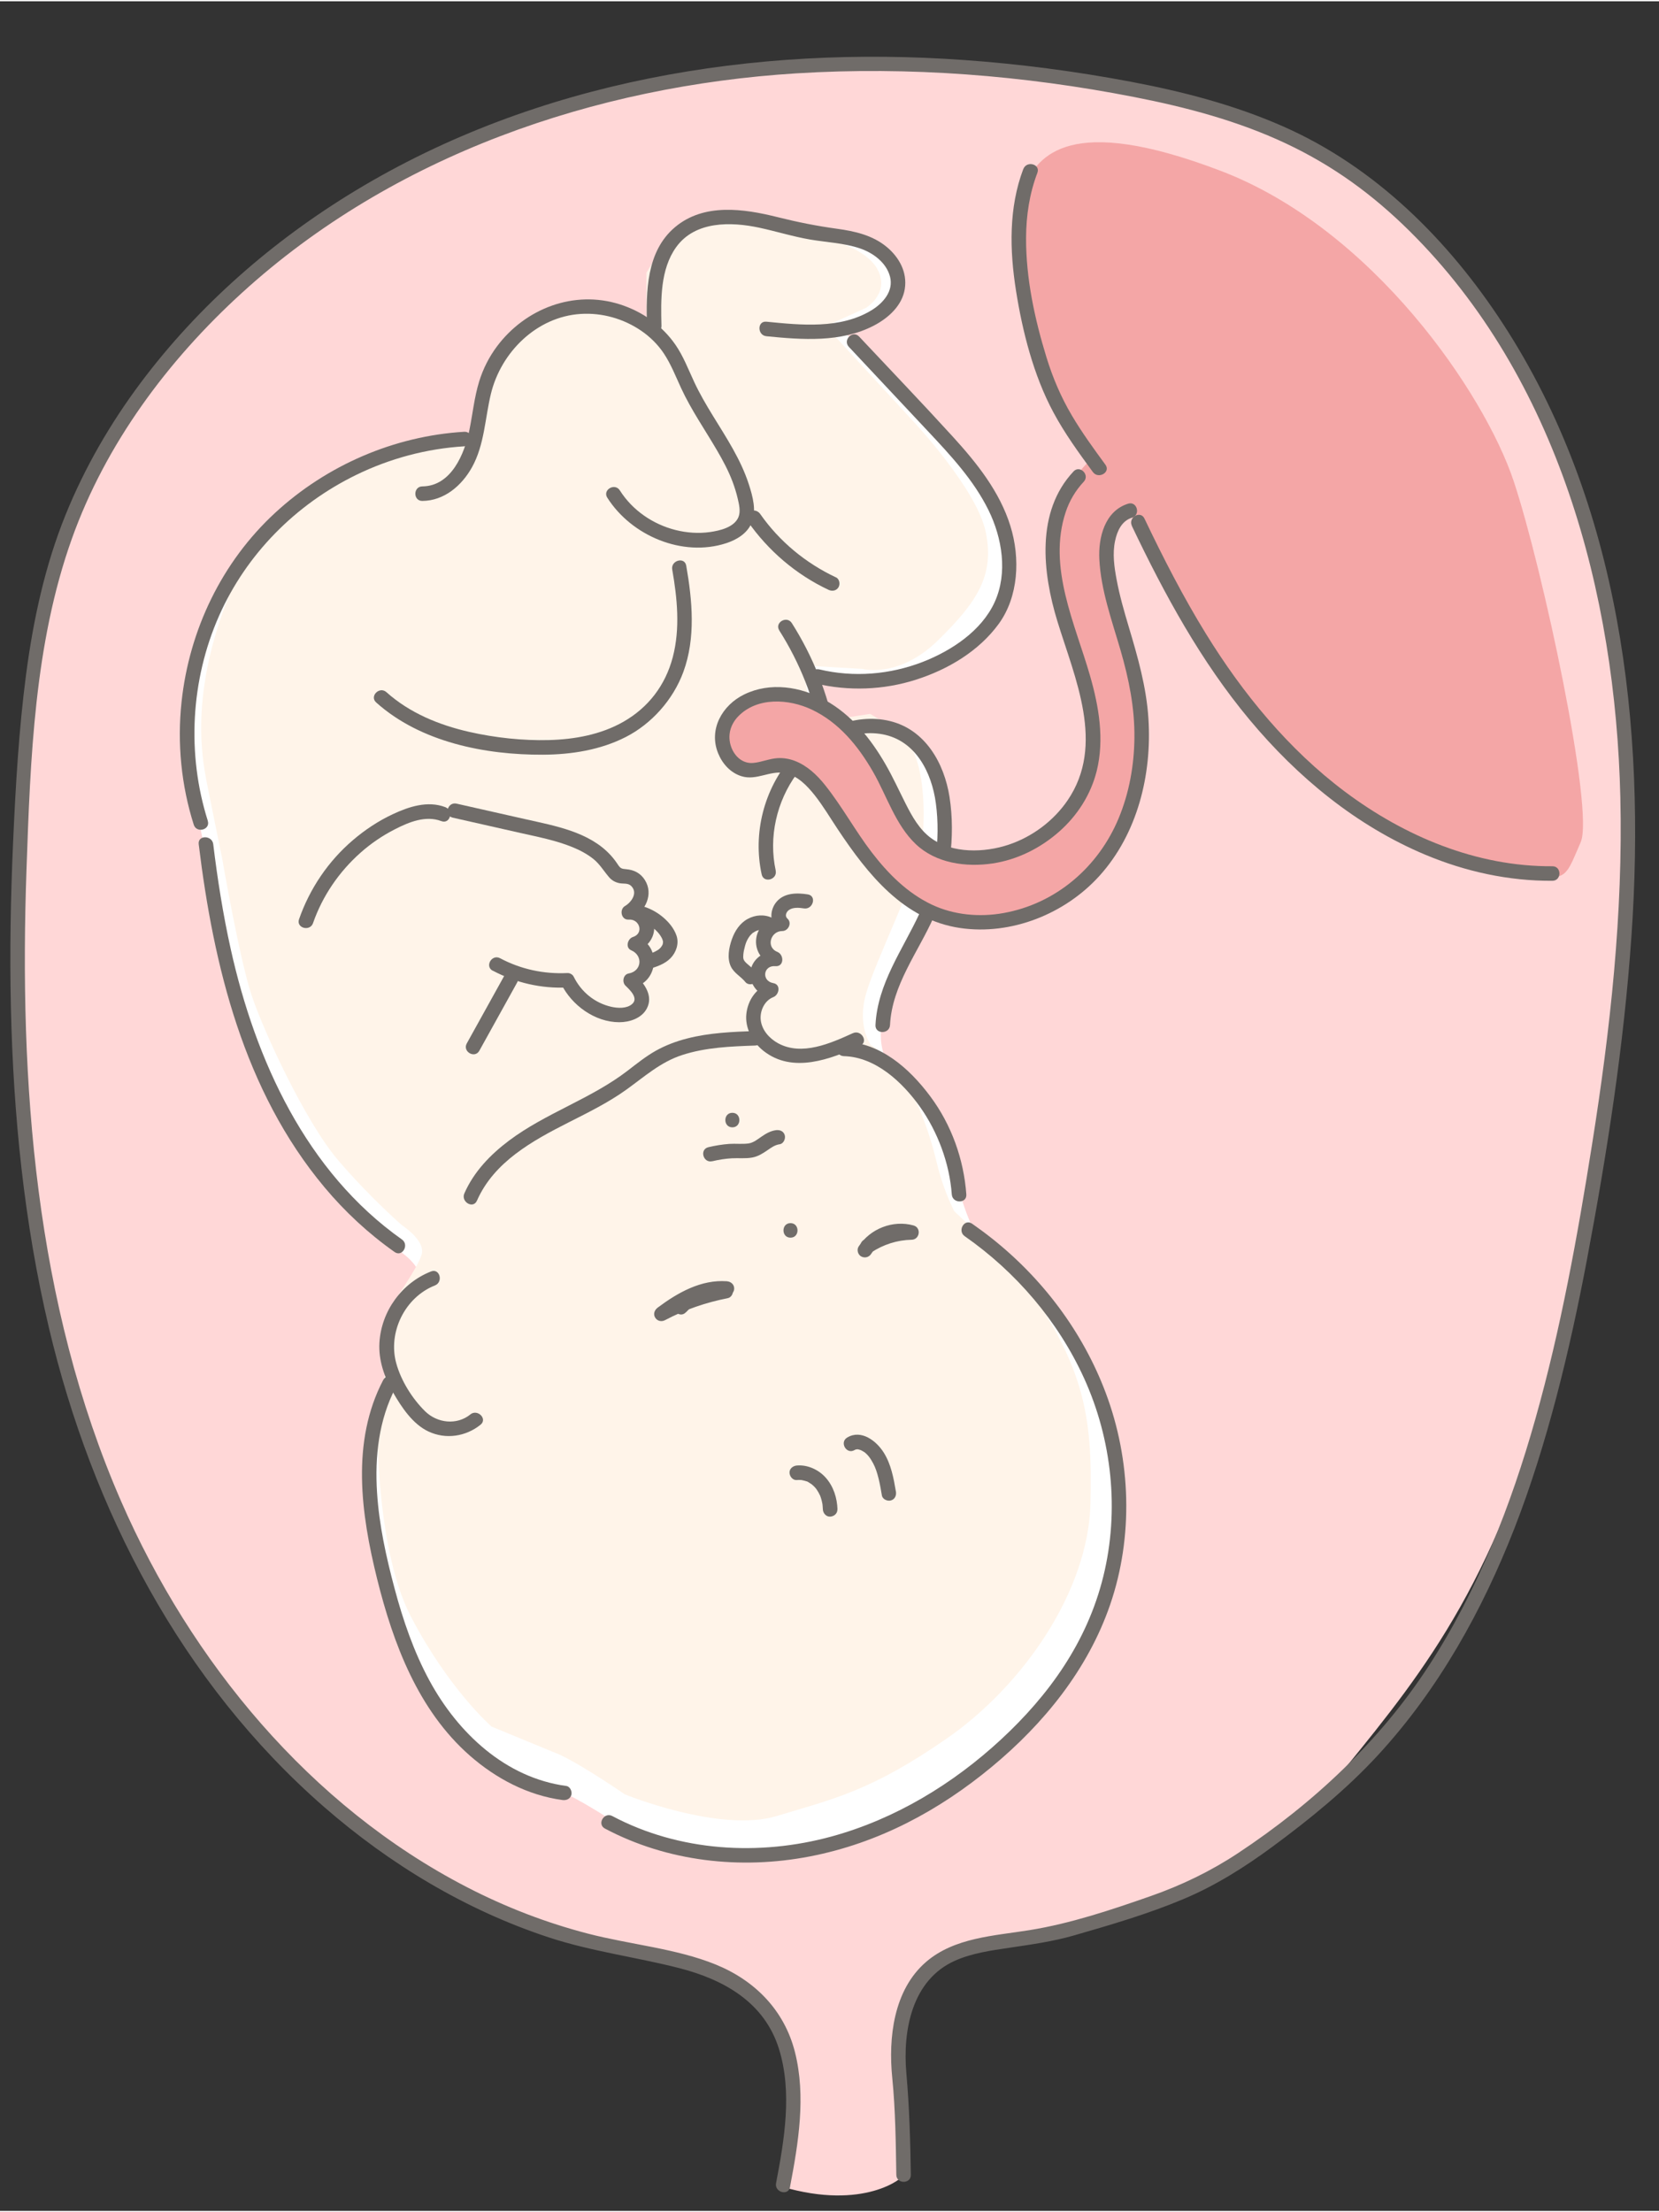
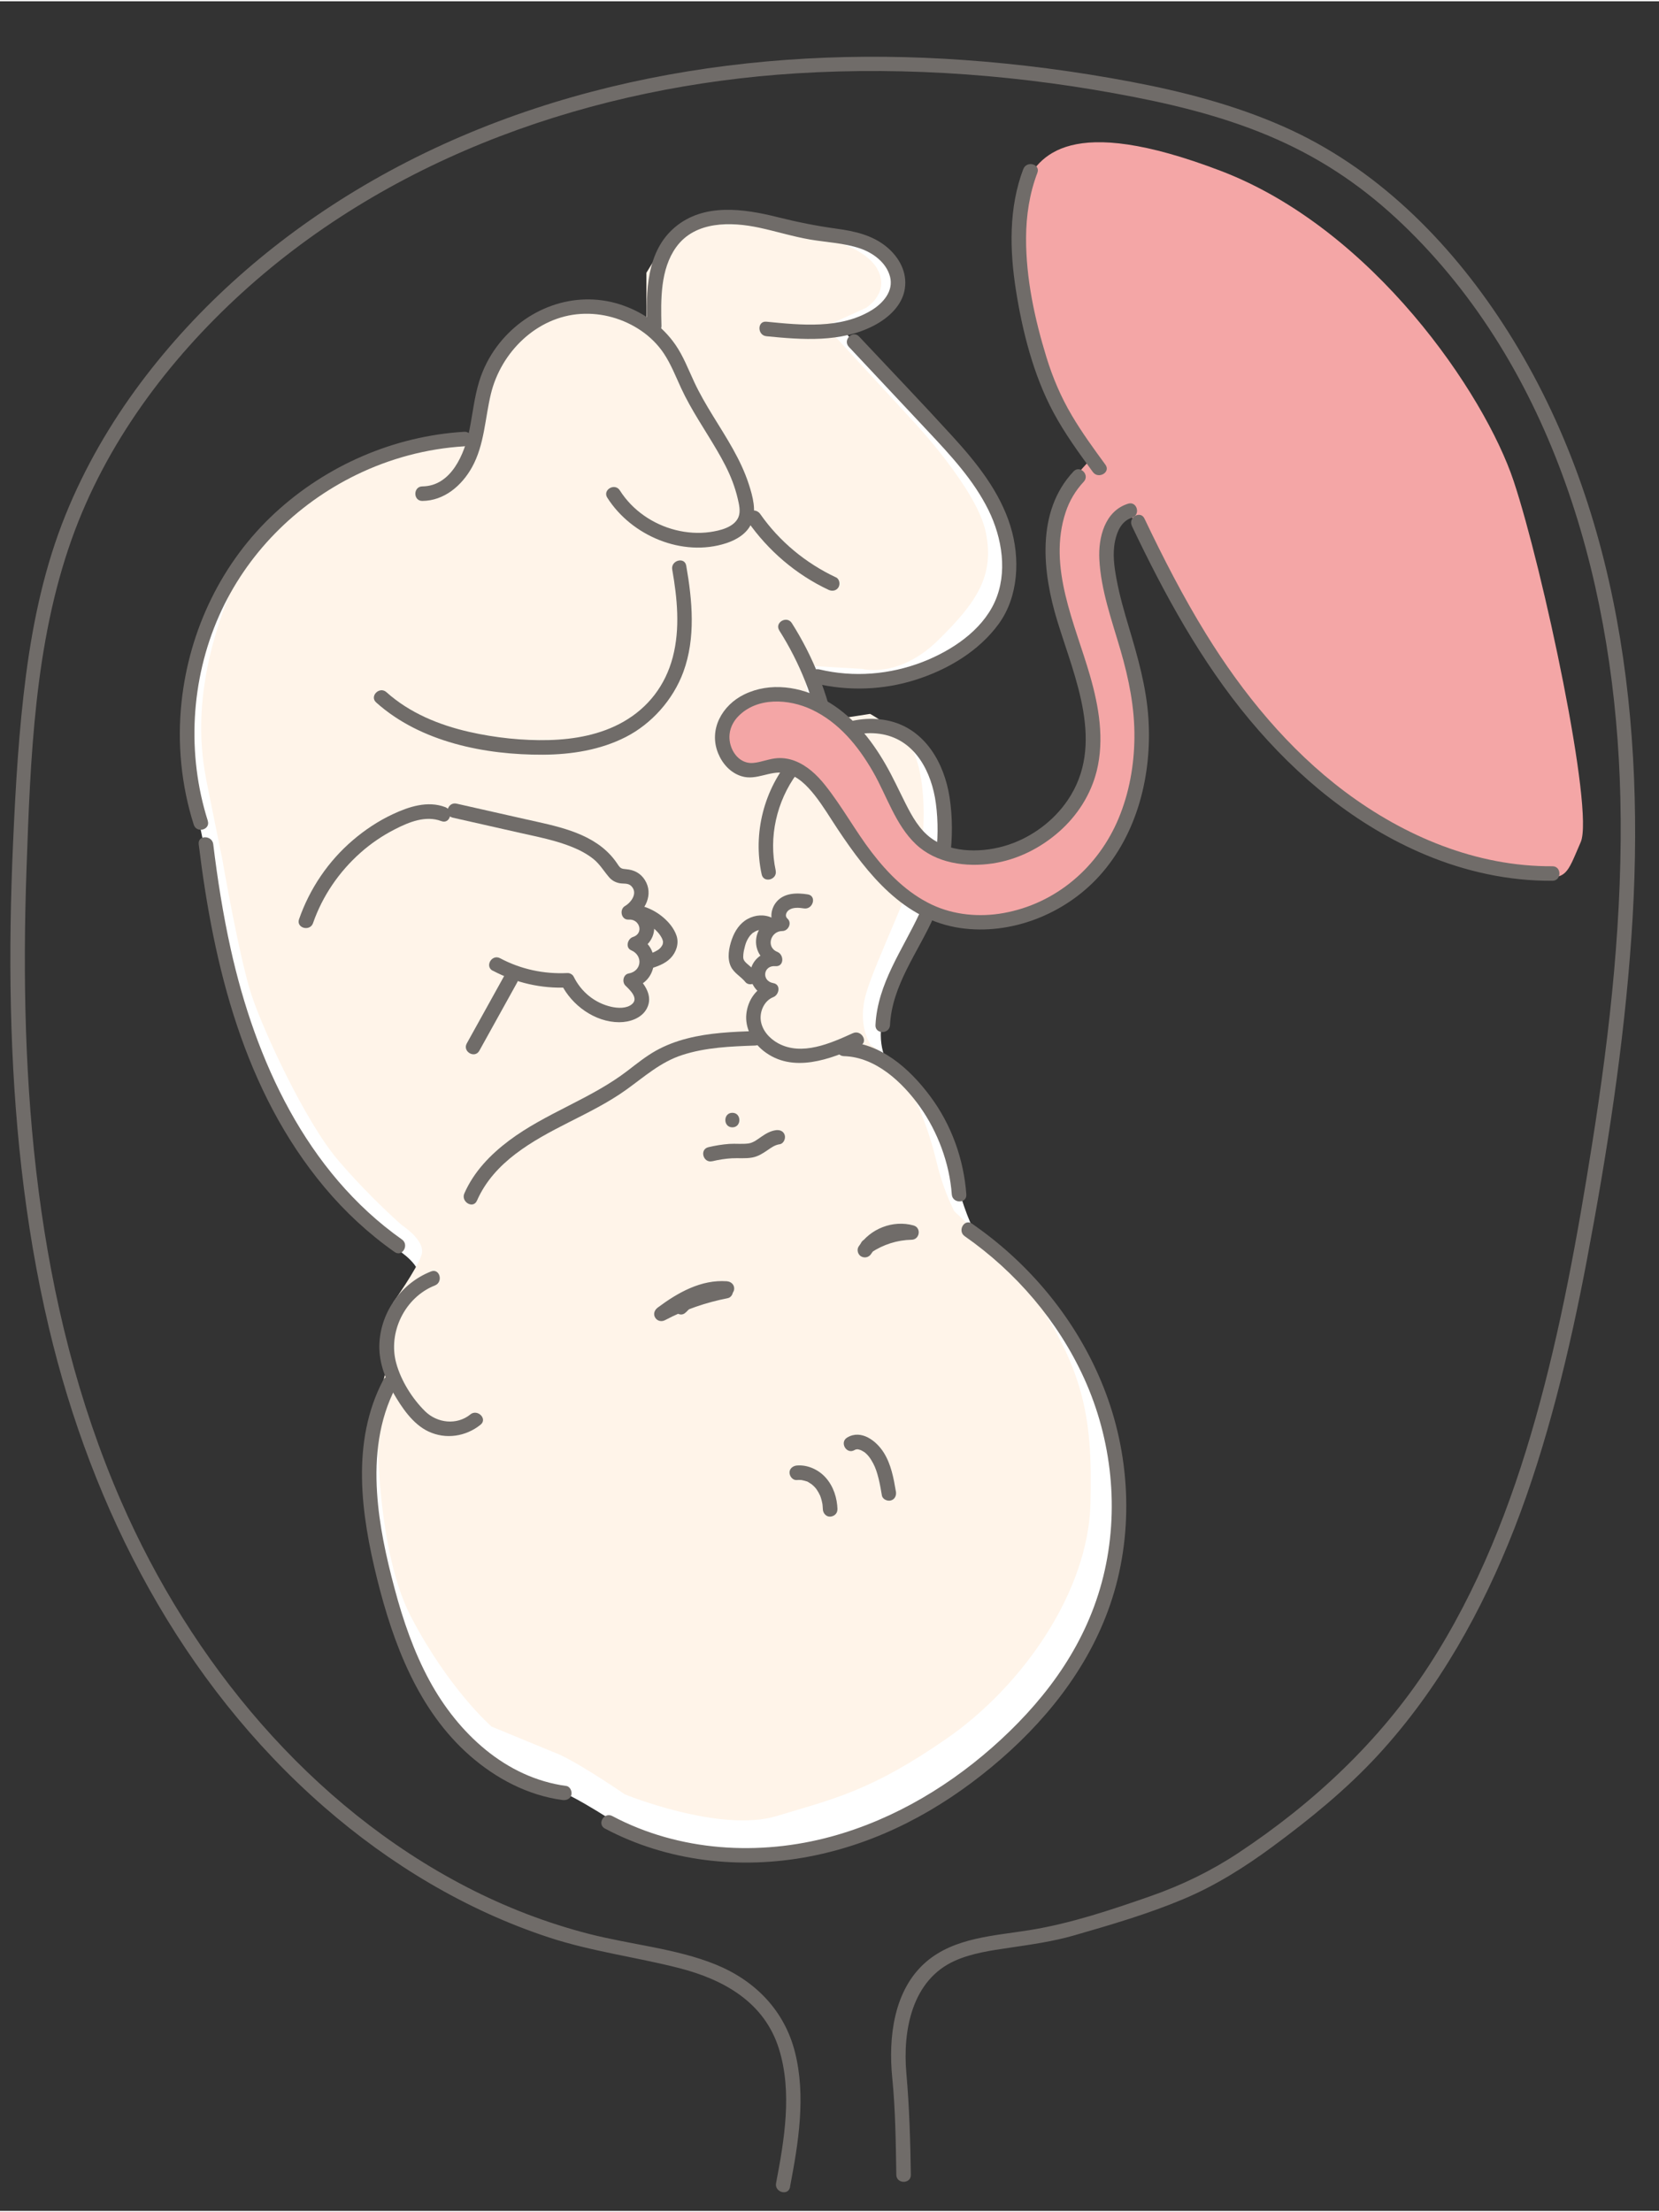
<svg xmlns="http://www.w3.org/2000/svg" height="456" preserveAspectRatio="xMidYMid meet" version="1.0" viewBox="99.6 37.0 342.4 456.0" width="342" zoomAndPan="magnify">
  <rect x="99.6" y="37.0" width="342.4" height="456.0" fill="#333333" stroke="none" />
  <g data-name="レイヤー 4" id="change1_1">
-     <path d="m261,488c17,5,25.15-1.9,25.08-2.45s-1.27-33.38,1.19-36.58c10.74-13.97,29.23-13.7,34.74-14.97,13-3,38.46-11.79,55.23-32.39s31.84-39.43,43.8-85.52,20.92-122.35,8.44-162.22-22.48-79.28-92.98-98.08-137.01,7.17-153.25,16.19-64.3,44.03-72.77,83.53-10.88,120.04,3.82,166.77,46.26,83.15,61.48,92.94,33.22,20.79,46.22,22.79,29.18,4.06,33.09,10.53,7.4,7.67,7.66,14.57-1.75,24.9-1.75,24.9Z" fill="#ffd7d7" />
-   </g>
+     </g>
  <g data-name="レイヤー 1">
    <g id="change2_1">
      <path d="m216.06,406.75c4.94,2.25,13.87,8.29,13.87,8.29,0,0,20.56,8.22,32.81,4.59s20.4-5.27,36.83-16.45,30.53-31.1,30.98-49.64-1.05-29.69-16.8-50.11l-12.62-11.69s-2.32-4.3-3.72-10.01-5.29-19.65-14.35-25.19c0,0-2.96-3.97-1.01-10.75s10.81-24.26,11.88-30.52,1.18-20.3-4.37-24.28-6.63-4.4-6.63-4.4l-12.35,1.87-2.25-12.12,12.88.74s7.87,2.11,16.33-5.98,12.31-13.73,10.38-22.91-15.79-23.58-15.79-23.58l-18.79-19.98,8.7-3.87s5.55-3.3,2.26-8.52-14.88-7.17-14.88-7.17l-18.79-3.57-10.64,3.19-5.4,8.66v11.82s-8.58-4.29-9.58-4.72-13.85,1.98-13.85,1.98l-7.42,6.23-3.38,6.06-3.28,12.63-10.89,1.28s-31.54,9.1-40.86,30.74-6.99,35.52-5.65,42.08,3.31,15.99,3.31,15.99c0,0,3.66,20.94,6.35,28.76s11.68,26.81,18.68,34.81,13.8,13.74,13.8,13.74c0,0,5.2,3.26,4.2,6.26s-6.12,10.03-6.12,10.03l-.33,5.57-.14,4.61-2.95,11.49s-.96,29.41,7.29,44.85,17.39,23.17,17.39,23.17l14.92,6.02Z" fill="#fff" />
    </g>
    <g id="change3_1">
      <path d="m215.3,398.94c4.72,2.2,13.25,8.09,13.25,8.09,0,0,19.64,8.02,31.34,4.48s19.48-5.14,35.18-16.05,29.16-30.35,29.59-48.45c.43-18.1-1.01-28.97-16.05-48.91l-12.06-11.41s-2.21-4.19-3.55-9.77c-1.34-5.58-5.06-19.18-13.71-24.58,0,0-2.83-3.88-.96-10.49s10.32-23.68,11.35-29.79,1.12-19.81-4.18-23.7c-5.3-3.89-6.33-4.3-6.33-4.3l-11.8,1.82-2.14-11.83,12.31.72s7.52,2.06,15.6-5.84,11.75-13.4,9.92-22.36-15.09-23.02-15.09-23.02l-17.95-19.5,8.31-3.78s5.3-3.22,2.16-8.32-14.21-7-14.21-7l-17.95-3.49-10.16,3.11-5.16,8.46v11.54s-8.19-4.18-9.15-4.61-13.23,1.93-13.23,1.93l-7.09,6.08-3.23,5.91-3.14,12.33-10.4,1.25s-30.13,8.88-39.03,30.01c-8.9,21.13-6.68,34.67-5.4,41.07,1.28,6.4,3.16,15.61,3.16,15.61,0,0,3.5,20.44,6.06,28.07s11.16,26.17,17.85,33.98,13.18,13.41,13.18,13.41c0,0,4.97,3.18,4.01,6.11s-5.85,9.79-5.85,9.79l-.32,5.44-.14,4.5-2.81,11.22s-.92,28.7,6.97,43.77c7.88,15.07,16.61,22.61,16.61,22.61l14.26,5.88Z" fill="#fff4e9" />
    </g>
  </g>
  <g data-name="レイヤー 3">
    <g id="change4_5">
      <path d="m262.65,488.04c1.73-9.05,3.32-18.71,1.02-27.81-2.18-8.63-8.25-14.79-16.38-18.09s-17.58-4.1-26.28-6.35-17.07-5.49-25.03-9.6c-32.39-16.72-56.96-46.56-71.39-79.65-17.8-40.82-21.07-86.44-19.52-130.44.8-22.75,1.62-46.51,9.35-68.16,6.99-19.6,19.81-36.83,35.11-50.77,31.18-28.4,72.8-42.7,114.45-45.3,23.29-1.45,46.84.41,69.72,4.89,10.71,2.09,21.4,4.92,31.3,9.58s18,10.65,25.45,18.01c30.7,30.35,42.57,74.84,43.57,116.89.57,24-2.07,47.95-5.83,71.62-3.02,19.03-6.45,38.08-11.69,56.64-5.03,17.84-11.84,35.32-21.96,50.92s-23.9,28.48-39.45,38.76c-5.63,3.72-11.62,6.61-17.98,8.84-8.13,2.84-16.5,5.66-25.01,7.03-7.28,1.18-15.52,1.51-21.38,6.57-6.7,5.79-7.8,15.63-6.97,23.92.66,6.59.73,13.39.84,20.01.03,1.93,3.03,1.93,3,0-.11-6.98-.31-14.04-.93-20.99-.78-8.82,1.16-19.28,10.09-23.22,3.49-1.54,7.38-2.09,11.12-2.64,4.5-.67,9.02-1.29,13.41-2.56,7.6-2.19,15.31-4.44,22.6-7.51,6.61-2.78,12.63-6.58,18.39-10.83,7.76-5.73,15.26-11.83,21.8-18.94,12.45-13.54,21.48-29.77,28.13-46.83s11.36-36.47,14.9-55.19c4.18-22.09,7.66-44.43,9.21-66.87,3.01-43.36-2.29-89.2-26.49-126.38-11.24-17.27-26.35-32.38-45.4-40.77-10.04-4.43-20.69-7.19-31.44-9.22-11.37-2.15-22.88-3.66-34.42-4.48-43.36-3.1-88.03,4.23-125.59,26.95-17.08,10.33-32.36,23.66-44.34,39.66-6.28,8.4-11.56,17.52-15.5,27.25-4.28,10.57-6.68,21.75-8.16,33.03s-2.16,23.04-2.67,34.58-.71,22.71-.45,34.07c.5,22.18,2.72,44.4,7.83,66.02,8.9,37.65,27.35,73.25,56.77,98.92,13.58,11.85,29.28,21.32,46.44,26.96,8.82,2.9,17.96,4.04,26.93,6.34,9.2,2.37,17.54,7.05,20.54,16.63,2.79,8.94,1.13,18.75-.59,27.74-.36,1.89,2.53,2.69,2.89.8h0Z" fill="#706c69" />
    </g>
    <g fill="#706c69" id="change4_1">
      <path d="m177.24,181.7c9.13,8.19,22.48,10.84,34.43,10.78,5.86-.03,11.84-.97,17.1-3.66s9.74-7.63,11.87-13.43c2.57-7.01,1.85-14.72.59-21.92-.33-1.9-3.22-1.09-2.89.8,1.04,5.92,1.66,12.17.12,18.06s-5.11,10.45-10.19,13.35c-4.66,2.66-10.09,3.64-15.4,3.78s-11.08-.47-16.44-1.69c-6.22-1.42-12.27-3.89-17.07-8.19-1.43-1.29-3.56.83-2.12,2.12h0Z" />
      <path d="m224.94,139.44c4.97,7.85,15.51,12.34,24.55,9.39,2.16-.71,4.3-1.99,5.23-4.16,1.07-2.48.23-5.51-.56-7.96-1.64-5.11-4.63-9.62-7.41-14.15-1.4-2.28-2.76-4.6-3.89-7.03-1.21-2.59-2.23-5.3-3.87-7.67-2.75-3.97-6.85-6.85-11.44-8.31-9.48-3.03-19.54.84-25.39,8.68-1.62,2.17-2.86,4.62-3.66,7.21-1.01,3.27-1.34,6.69-2.02,10.03-1,4.92-3.73,11.58-9.71,11.64-1.93.02-1.93,3.02,0,3,4.51-.04,8.13-3.15,10.24-6.94,2.59-4.66,2.68-10.1,3.91-15.17,2.08-8.59,9.44-15.9,18.52-16.48,4.42-.28,8.84.97,12.5,3.47,1.82,1.25,3.45,2.85,4.67,4.69,1.48,2.23,2.45,4.74,3.57,7.16,2.08,4.5,4.91,8.56,7.4,12.83,1.22,2.09,2.38,4.24,3.23,6.52.42,1.13.78,2.28,1.05,3.45s.64,2.65.14,3.83c-.89,2.1-3.84,2.77-5.85,3.06-2.37.34-4.82.16-7.13-.42-4.69-1.19-8.89-4.07-11.49-8.17-1.03-1.63-3.63-.12-2.59,1.51h0Z" />
      <path d="m267.92,177.78c6.81,1.62,14,1.36,20.67-.76s13.04-5.92,17.13-11.53,4.49-13.54,2.41-20.22c-2.2-7.09-6.94-13-11.87-18.41-6.36-6.98-12.9-13.79-19.35-20.67-1.32-1.41-3.44.71-2.12,2.12,5.42,5.78,10.85,11.57,16.27,17.35,4.71,5.02,9.49,10.13,12.56,16.36,2.82,5.73,4,12.95,1.28,18.94s-8.95,10.06-14.83,12.36c-6.79,2.64-14.26,3.25-21.36,1.56-1.88-.45-2.68,2.45-.8,2.89h0Z" />
      <path d="m257.77,106.12c7.39.73,15.36,1.35,22.18-2.19,2.97-1.55,5.84-4.1,6.39-7.57s-1.19-6.54-3.69-8.63c-2.95-2.47-6.66-3.29-10.38-3.8-4.15-.57-8.14-1.37-12.2-2.39-6.97-1.74-15.18-2.95-21.15,2.07s-5.98,13.4-5.8,20.37c.05,1.93,3.05,1.93,3,0-.14-5.38-.26-11.67,3.04-16.25,3.9-5.41,11.27-5.26,17.13-4.01,3.54.76,7.01,1.85,10.59,2.46,3.39.57,6.89.7,10.17,1.8,2.74.92,5.5,2.94,6.25,5.88s-1.42,5.42-3.79,6.88c-6.43,3.94-14.57,3.09-21.73,2.38-1.92-.19-1.91,2.81,0,3h0Z" />
      <path d="m272.12,155.88c-6.23-2.93-11.66-7.41-15.61-13.06-.46-.66-1.31-.97-2.05-.54-.66.38-1,1.39-.54,2.05,4.24,6.06,9.98,10.98,16.69,14.13.73.34,1.62.2,2.05-.54.38-.65.2-1.71-.54-2.05h0Z" />
      <path d="m142.49,206.13c-4.36-13.75-3.53-29.06,2.3-42.26,5.64-12.76,15.79-23.01,28.3-29.12,6.96-3.4,14.58-5.44,22.31-5.91,1.92-.12,1.93-3.12,0-3-14.45.87-28.36,6.9-39,16.71-11.02,10.16-17.74,24.18-19.33,39.04-.91,8.5-.07,17.19,2.52,25.34.58,1.83,3.48,1.05,2.89-.8h0Z" />
      <path d="m182.55,292.52c-19.74-13.95-30.24-36.99-35.34-59.97-1.58-7.13-2.72-14.35-3.6-21.6-.23-1.89-3.23-1.92-3,0,3.07,25.18,9.33,50.92,25.96,70.8,4.23,5.06,9.08,9.56,14.47,13.36,1.58,1.12,3.08-1.48,1.51-2.59h0Z" />
      <path d="m164.21,227.22c1.95-5.59,5.36-10.57,9.78-14.5,2.16-1.92,4.56-3.55,7.13-4.86,2.91-1.49,6.34-2.9,9.58-1.67,1.81.68,2.59-2.21.8-2.89-3.65-1.38-7.52-.1-10.88,1.48-2.96,1.39-5.7,3.21-8.18,5.33-5.09,4.34-8.92,10.01-11.12,16.32-.64,1.83,2.26,2.61,2.89.8h0Z" />
      <path d="m198.53,253.57c2.6-4.69,5.2-9.38,7.8-14.07.94-1.69-1.65-3.2-2.59-1.51-2.6,4.69-5.2,9.38-7.8,14.07-.94,1.69,1.65,3.2,2.59,1.51h0Z" />
      <path d="m259.7,216.39c-1.5-6.9.18-14.27,4.34-19.95,3.91-5.34,10.91-9.44,17.71-8.17s10.14,7.82,11,14.23c1.01,7.55-.15,15.76-3.34,22.67-3.49,7.54-8.7,14.53-9.12,23.1-.1,1.93,2.9,1.92,3,0,.41-8.23,5.81-15.04,9.04-22.32s4.53-16.52,3.24-24.76c-1.1-6.98-5-13.89-12.32-15.66s-15.42,1.85-20.28,7.47c-5.69,6.59-8.02,15.68-6.17,24.18.41,1.89,3.3,1.09,2.89-.8h0Z" />
      <path d="m260.44,166.85c4.27,6.73,7.2,14.17,8.68,22,.36,1.89,3.25,1.09,2.89-.8-1.52-8.06-4.59-15.79-8.98-22.72-1.03-1.63-3.63-.12-2.59,1.51h0Z" />
      <path d="m299.04,283.22c-.53-7.27-3.07-14.36-7.43-20.22s-10.37-11.12-17.84-11.31c-1.93-.05-1.93,2.95,0,3,6.57.17,12.12,5.41,15.72,10.48s6.08,11.57,6.55,18.06c.14,1.91,3.14,1.93,3,0h0Z" />
      <path d="m198.03,284.53c3.51-8.02,11.46-12.38,18.91-16.16,4.08-2.07,8.22-4.1,11.95-6.78s7.05-5.69,11.5-7.13c4.87-1.59,10.03-1.78,15.1-1.96,1.92-.07,1.93-3.07,0-3-4.7.17-9.48.36-14.06,1.54-2.24.57-4.45,1.4-6.47,2.53s-3.93,2.66-5.8,4.1c-7.58,5.84-16.89,8.73-24.52,14.46-3.85,2.89-7.25,6.43-9.2,10.88-.77,1.75,1.82,3.28,2.59,1.51h0Z" />
      <path d="m196.68,328.63c-2.81,2.27-6.85,1.8-9.35-.66-2.66-2.62-4.96-6.3-5.95-9.91-1.75-6.38,1.79-13.61,7.98-16.05,1.78-.7,1-3.6-.8-2.89-6.04,2.38-10.25,8.18-10.65,14.68-.22,3.62,1.02,7.17,2.8,10.27s4.08,6.56,7.32,8.08c3.57,1.68,7.71,1.05,10.75-1.4,1.5-1.21-.63-3.32-2.12-2.12h0Z" />
      <path d="m216.46,405.3c-12.55-1.7-22.34-10.93-28.2-21.7-3.26-6-5.48-12.5-7.23-19.07s-3.18-13.07-3.61-19.76c-.48-7.45.35-15.04,3.86-21.73.9-1.71-1.69-3.23-2.59-1.51-6.67,12.72-4.58,27.66-1.26,41.03,3.33,13.41,8.5,27.15,19.15,36.49,5.39,4.72,11.94,8.18,19.09,9.15.81.11,1.6-.2,1.85-1.05.2-.7-.25-1.74-1.05-1.85h0Z" />
      <path d="m224.45,414.09c12.89,6.84,28.01,8.51,42.26,5.76s26.73-9.51,37.56-18.48,19.87-20.17,24.44-33.45c4.84-14.06,4.32-29.87-.9-43.74-4.72-12.57-13.07-23.66-23.6-31.96-1.3-1.03-2.63-2.01-3.99-2.96-1.59-1.11-3.09,1.49-1.51,2.59,10.58,7.39,19.24,17.5,24.61,29.26,5.79,12.7,7.34,27.37,3.99,40.95s-11.24,24.5-21.08,33.62c-9.93,9.2-21.88,16.45-34.98,20.04-14.96,4.1-31.46,3.12-45.28-4.21-1.7-.9-3.22,1.68-1.51,2.59h0Z" />
      <path d="m246.6,276.38c1.33-.32,2.67-.53,4.03-.61s2.84.1,4.23-.16c1.15-.21,2.14-.82,3.08-1.47.83-.57,1.58-1.13,2.58-1.27.8-.11,1.24-1.14,1.05-1.85-.24-.87-1.04-1.16-1.85-1.05-1.1.15-2.07.72-2.97,1.34-.83.57-1.67,1.26-2.69,1.4-1.3.17-2.65,0-3.96.09-1.45.11-2.89.34-4.3.68-1.88.45-1.08,3.34.8,2.89h0Z" />
      <path d="m250.75,269.38c1.93,0,1.93-3,0-3s-1.93,3,0,3h0Z" />
-       <path d="m262.75,292.15c1.93,0,1.93-3,0-3s-1.93,3,0,3h0Z" />
      <path d="m241.18,307.55c2.18-2.35,5.25-3.58,8.45-3.4.81.04,1.5-.72,1.5-1.5,0-.86-.69-1.44-1.5-1.5-5.31-.41-10.18,2.36-14.28,5.43-.65.48-.98,1.3-.54,2.05s1.33.92,2.05.54c4.07-2.15,8.42-3.65,12.93-4.53.8-.15,1.25-1.11,1.05-1.85-.23-.83-1.05-1.2-1.85-1.05-4.76.92-9.36,2.57-13.65,4.83l1.51,2.59c3.7-2.77,7.97-5.39,12.77-5.02v-3c-3.94-.21-7.89,1.4-10.57,4.28-1.31,1.41.8,3.54,2.12,2.12h0Z" />
      <path d="m279.38,295.23c2.55-1.69,5.4-2.59,8.37-2.65,1.68-.03,2.05-2.48.4-2.95-4.25-1.19-8.97.66-11.34,4.35-.43.66-.16,1.68.54,2.05.74.39,1.6.17,2.05-.54.06-.1.12-.19.19-.28.03-.04.22-.29.05-.08.12-.16.26-.32.4-.47.29-.32.61-.61.94-.88-.21.16.22-.15.3-.21.19-.13.38-.24.58-.36.18-.1.36-.19.54-.28.03-.01.36-.16.19-.09s.21-.08.2-.08c.38-.14.78-.26,1.18-.35.22-.05.45-.09.67-.12-.15.02-.13.02,0,0,.11,0,.23-.02.34-.03.43-.03.86,0,1.29.02.29.02-.1-.03.07,0,.11.02.22.04.34.06.22.04.44.1.66.16l.4-2.95c-3.5.07-6.96,1.12-9.88,3.06-.67.45-.96,1.33-.54,2.05.39.67,1.37.99,2.05.54h0Z" />
      <path d="m272.45,348.24c-.08-2.38-.81-4.72-2.4-6.53-1.46-1.67-3.77-2.74-6-2.54-.78.07-1.54.64-1.5,1.5.03.75.66,1.57,1.5,1.5.23-.02.47-.03.7-.02.1,0,.19.02.29.02.19,0-.28-.06,0,0,.23.05.46.1.68.16.09.03.19.06.28.09.06.02.11.04.16.06l-.14-.06c.18,0,.47.23.63.32.17.1.33.21.49.32.28.19-.17-.15.07.06.09.08.18.15.26.23.16.15.31.3.45.47.07.08.13.15.19.23-.21-.26.04.06.06.1.13.19.25.38.36.58s.21.4.31.61c.13.29-.07-.23.04.1.03.1.07.2.11.29.15.44.26.88.34,1.33.02.1.03.21.05.31-.07-.36,0,.04,0,.1.03.25.04.5.05.75.03.78.67,1.54,1.5,1.5s1.53-.66,1.5-1.5h0Z" />
      <path d="m284.5,344.53c-.46-2.75-.99-5.61-2.5-8.02s-4.64-4.85-7.54-3.12c-1.66.98-.15,3.58,1.51,2.59.05-.03.41-.17.16-.09.04-.01.4-.09.21-.06s.18,0,.22,0c.34-.03-.17-.07.17.01.14.04.28.08.43.12l.14.05c-.1-.05-.11-.05-.01,0,.25.12.49.27.73.42.19.13.02,0,.12.09.09.08.19.17.28.25.21.2.4.42.58.65.06.08.07.08.01.01l.09.13c.09.13.18.26.27.4.16.25.3.5.44.76.49.92.81,1.91,1.1,3.06s.5,2.36.7,3.55c.13.8,1.12,1.25,1.85,1.05.85-.23,1.18-1.04,1.05-1.85h0Z" />
      <path d="m275.62,249.95c-4.58,2.08-10.52,4.76-15.43,2.08-1.78-.97-3.34-2.69-3.58-4.77-.22-1.87.76-4.04,2.59-4.75,1.22-.47,1.62-2.61,0-2.89-2.48-.44-2.1-3.71.43-3.5,1.82.15,1.84-2.37.4-2.95-2.42-.97-1.38-4.31,1.03-4.3,1.24,0,2.06-1.68,1.06-2.56-.58-.51-.29-1.32.27-1.75.84-.64,2.16-.51,3.13-.36,1.89.3,2.7-2.59.8-2.89-2.26-.36-4.93-.35-6.51,1.6-1.3,1.59-1.44,4.1.19,5.52l1.06-2.56c-2.58-.01-4.98,1.82-5.37,4.43s1.22,4.83,3.55,5.76l.4-2.95c-2.46-.2-4.84,1.63-5.16,4.1s1.5,4.86,3.93,5.29v-2.89c-2.72,1.05-4.45,3.46-4.77,6.35s1.24,5.82,3.52,7.63c6.02,4.77,13.84,1.74,19.98-1.05,1.76-.8.23-3.38-1.51-2.59h0Z" />
      <path d="m255.6,237.3c-.36-.45-.8-.83-1.25-1.2-.21-.18-.42-.35-.63-.54-.11-.1-.21-.2-.31-.31-.02-.02-.27-.36-.13-.15-.07-.1-.13-.2-.18-.31-.05-.09-.04-.09,0,.02-.03-.09-.06-.18-.08-.28-.04-.23-.02-.57,0-.85.04-.5.19-1.21.36-1.79.18-.63.33-1,.66-1.55.16-.26.29-.44.43-.6.11-.12.23-.23.35-.35.27-.27-.13.06.2-.16.54-.36.76-.46,1.39-.59-.24.05.2-.02.22-.02.15,0,.31,0,.46.01-.25-.03.17.05.21.06.05.01.42.17.22.08.73.35,1.62.2,2.05-.54.38-.66.19-1.7-.54-2.05-1.67-.8-3.51-.68-5.13.2s-2.66,2.5-3.26,4.21-1.01,3.88-.21,5.58c.66,1.4,2.1,2.08,3.03,3.25.51.63,1.59.53,2.12,0,.63-.63.51-1.49,0-2.12h0Z" />
      <path d="m201.31,237.05c4.74,2.51,10.04,3.73,15.41,3.47l-1.3-.74c2.16,4.41,6.96,7.9,11.98,7.91,2.15,0,4.62-.81,5.69-2.82,1.38-2.6-.45-5.11-2.27-6.87l-.66,2.51c5.15-.91,6.07-8.19,1.23-10.28l-.36,2.74c2.34-.74,3.96-3.07,3.52-5.55s-2.79-4.12-5.2-3.93l.76,2.8c2.7-1.59,4.4-5,2.61-7.91-.88-1.43-2.23-2.13-3.87-2.27-.9-.07-1.19-.14-1.69-.9-.46-.7-.97-1.38-1.54-2-4.43-4.83-11.48-6.04-17.57-7.42-4.74-1.07-9.48-2.14-14.22-3.21-1.88-.42-2.68,2.47-.8,2.89,4.66,1.05,9.32,2.1,13.98,3.16,3.6.81,7.3,1.52,10.73,2.92,1.53.62,3.04,1.42,4.33,2.45s2.11,2.44,3.2,3.72c.57.68,1.29,1.09,2.15,1.27.82.17,1.76-.07,2.42.55,1.48,1.41.11,3.37-1.25,4.17-1.22.71-.78,2.92.76,2.8,2.27-.18,3.21,2.85.88,3.59-1.1.35-1.62,2.2-.36,2.74,2.49,1.07,2.2,4.31-.52,4.79-1.13.2-1.42,1.77-.66,2.51.9.87,2.8,2.62,1.33,3.83-1.13.94-2.94.83-4.27.53-3.42-.78-6.22-3.09-7.75-6.22-.22-.45-.8-.77-1.3-.74-4.84.24-9.61-.78-13.89-3.06-1.7-.9-3.22,1.68-1.51,2.59h0Z" />
      <path d="m233.69,236.67c1.54-.47,3.13-1.01,4.29-2.19s1.8-2.98,1.25-4.64c-.49-1.47-1.56-2.77-2.73-3.77s-2.55-1.78-4.06-2.26c-.75-.24-1.67.28-1.85,1.05-.19.82.25,1.59,1.05,1.85.62.2.83.29,1.4.6.23.13.46.26.68.41.11.07.22.15.33.23.04.03.28.22.14.1.92.74,1.64,1.46,2.1,2.48.02.05.13.4.15.49-.01-.11,0,.25,0,.29,0-.26-.03.14-.04.19,0,.04-.14.37-.08.24s-.11.19-.13.22c0,0-.27.36-.12.19-.08.1-.17.19-.26.28s-.18.18-.28.26c.19-.15-.23.15-.23.14-.25.15-.51.29-.77.41.14-.06-.18.07-.21.08-.14.05-.27.1-.41.15-.33.11-.67.22-1.01.32-.77.24-1.27,1.05-1.05,1.85s1.07,1.29,1.85,1.05h0Z" />
    </g>
    <g>
      <g id="change5_1">
        <path d="m311,75c3-6,9.12-15,40.56-3s54.44,46,60.44,64,16.69,68.06,13.84,74.53-2.84,8.47-9.84,6.47-29.68-2.2-47.34-22.1-34.66-49.9-35.66-51.9-4.77,2.59-4.38,3.29-1.75,8.57,3.82,24.64,1.8,33.62-3.82,41.34-17.91,15.91-29.26,14.31-24.63-16.57-29.99-26.08-12.19-2.55-16.27-5.03-6.07-4.69-3.58-10.09,8.44-7.89,15.47-4.64,9.14,3.41,13.08,9.83,7.78,16.48,12.36,19.95,12.74,4.53,22.16,0,12.5-10.63,12.46-18.08-3.04-23.45-8.04-36.45,7.96-24.67,7.96-24.67c0,0-10.96-16.33-11.96-24.33s-3.23-17.04-3.12-21.52,1.12-10.48,1.12-10.48Z" fill="#f4a6a6" />
      </g>
      <g id="change4_2">
        <path d="m310.8,71.6c-3.03,8-2.83,16.77-1.51,25.11s3.59,17.43,7.72,25.12c2.33,4.35,5.24,8.35,8.15,12.32,1.13,1.54,3.73.05,2.59-1.51-2.43-3.32-4.85-6.64-6.94-10.18-2.23-3.77-3.92-7.74-5.21-11.92-2.45-7.96-4.27-16.37-4.23-24.73.02-4.58.7-9.11,2.33-13.4.69-1.81-2.21-2.59-2.89-.8h0Z" fill="#706c69" />
      </g>
      <g id="change4_3">
        <path d="m333.2,145.26c6.73,14.12,14.25,27.96,24.31,40.02,9.87,11.83,22.01,21.88,36.3,27.86,8.29,3.47,17.19,5.42,26.19,5.36,1.93-.01,1.93-3.01,0-3-15.6.1-30.47-6.14-42.82-15.39-11.62-8.71-21.05-20.21-28.64-32.51-4.74-7.68-8.86-15.72-12.74-23.86-.83-1.74-3.42-.22-2.59,1.51h0Z" fill="#706c69" />
      </g>
      <g id="change4_4">
        <path d="m321.16,134.03c-7.8,8.29-6.4,20.88-3.33,30.9,3.61,11.78,9.94,25.49,2.11,36.97-2.9,4.26-7.33,7.55-12.22,9.17s-11.49,1.88-15.95-1.37c-2.41-1.76-3.93-4.49-5.25-7.1s-2.63-5.49-4.16-8.14c-3.05-5.3-7.03-10.24-12.46-13.24-5.07-2.8-11.34-3.79-16.69-1.18-4.55,2.21-7.4,7.21-5.4,12.14.88,2.17,2.57,4.06,4.86,4.75,3.05.93,5.81-1.2,8.8-.68,2.65.46,4.71,2.62,6.3,4.63,1.74,2.21,3.19,4.67,4.75,7.01,6.14,9.22,13.59,18.66,25.27,20.36,10.53,1.53,21.61-2.91,28.7-10.74,7.89-8.72,10.88-20.97,10.13-32.5-.42-6.51-2.2-12.7-4.06-18.92-.96-3.22-1.9-6.47-2.51-9.78-.49-2.6-.87-5.33-.31-7.96.43-2.03,1.36-4.12,3.49-4.78,1.84-.57,1.05-3.47-.8-2.89-4.81,1.5-6.17,6.96-5.94,11.47.33,6.4,2.58,12.61,4.36,18.72,1.73,5.95,2.95,11.92,2.88,18.14-.06,5.66-1.07,11.34-3.25,16.58-4.19,10.08-12.93,17.63-23.77,19.57-4.94.89-10.25.42-14.82-1.75-5.04-2.39-9.03-6.42-12.39-10.8s-6.11-9.46-9.61-13.85c-1.68-2.11-3.73-4.05-6.29-5.02-1.11-.42-2.32-.62-3.51-.55-1.72.1-3.32.84-5.02.99-2.21.2-3.9-1.38-4.59-3.38-.77-2.25-.17-4.51,1.46-6.21,3.91-4.06,10.45-3.65,15.17-1.43,5.63,2.65,9.6,7.52,12.65,12.81,2.85,4.94,4.63,10.97,8.86,14.98,4.16,3.95,10.37,4.79,15.85,3.97,5.08-.76,9.85-3.15,13.69-6.53s6.58-7.71,7.79-12.56c1.61-6.51.45-13.28-1.37-19.61-3.09-10.76-8.8-22.42-5.04-33.79.78-2.35,2.04-4.48,3.73-6.28,1.32-1.41-.79-3.53-2.12-2.12h0Z" fill="#706c69" />
      </g>
    </g>
  </g>
</svg>